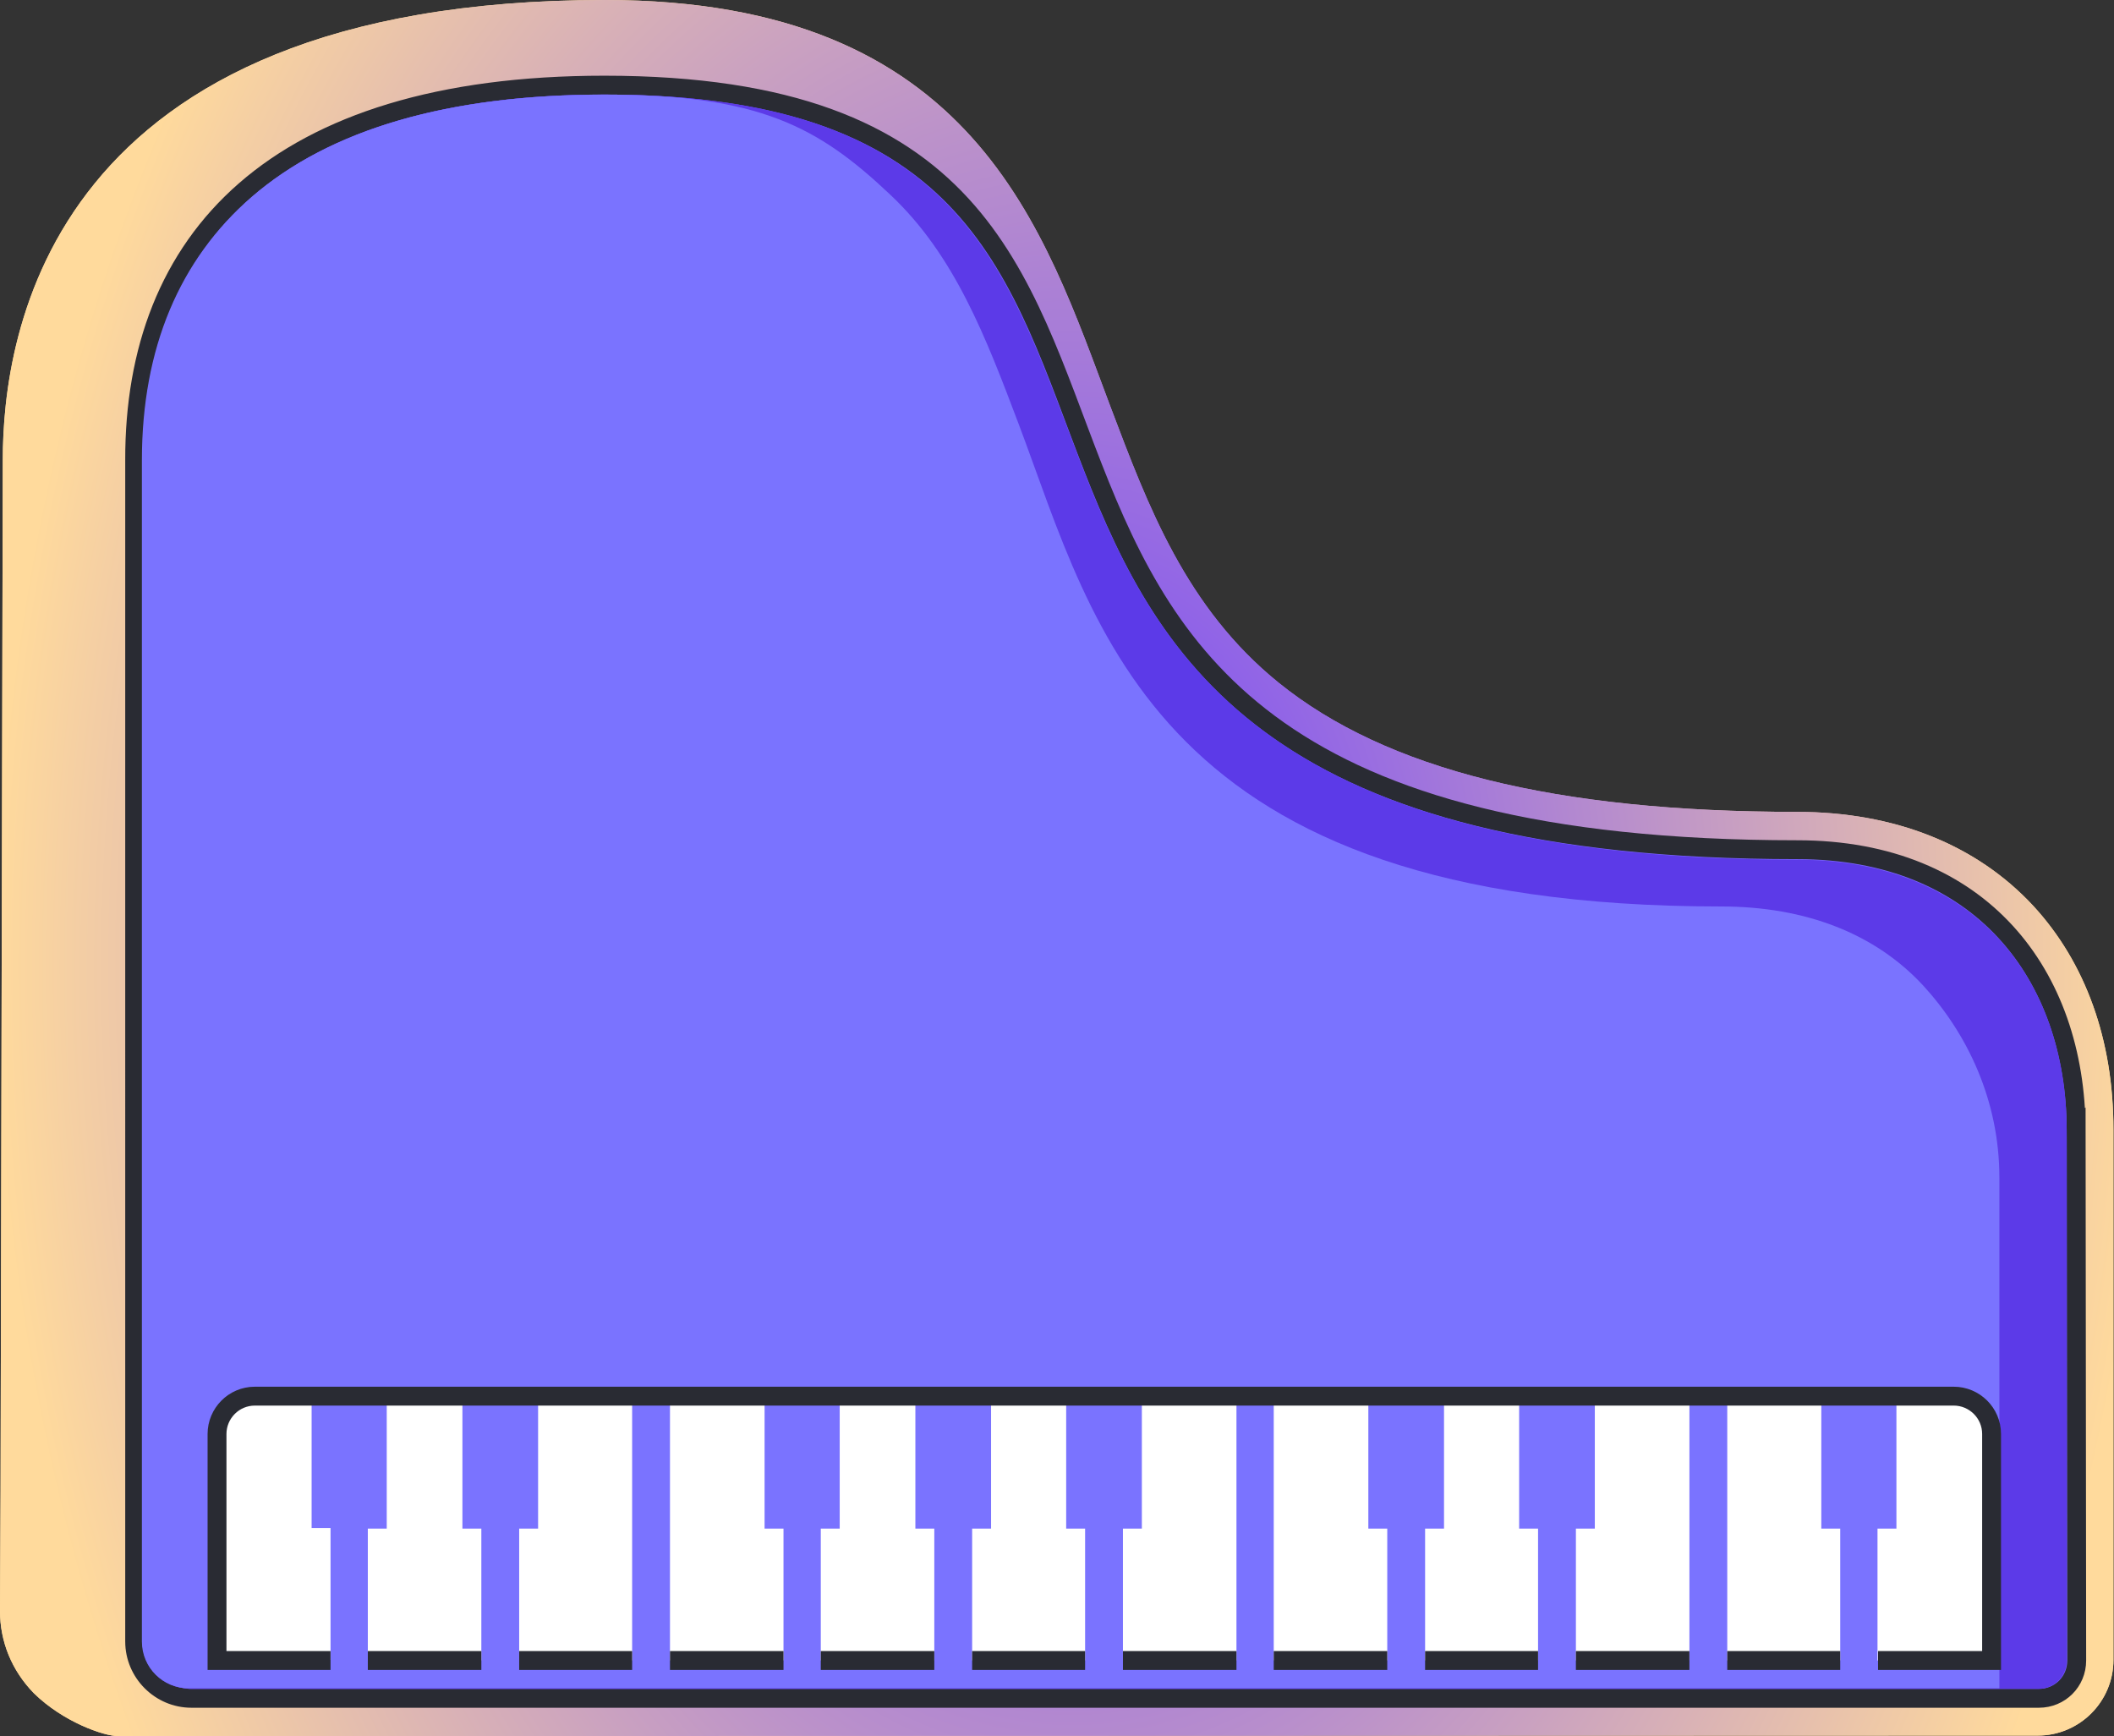
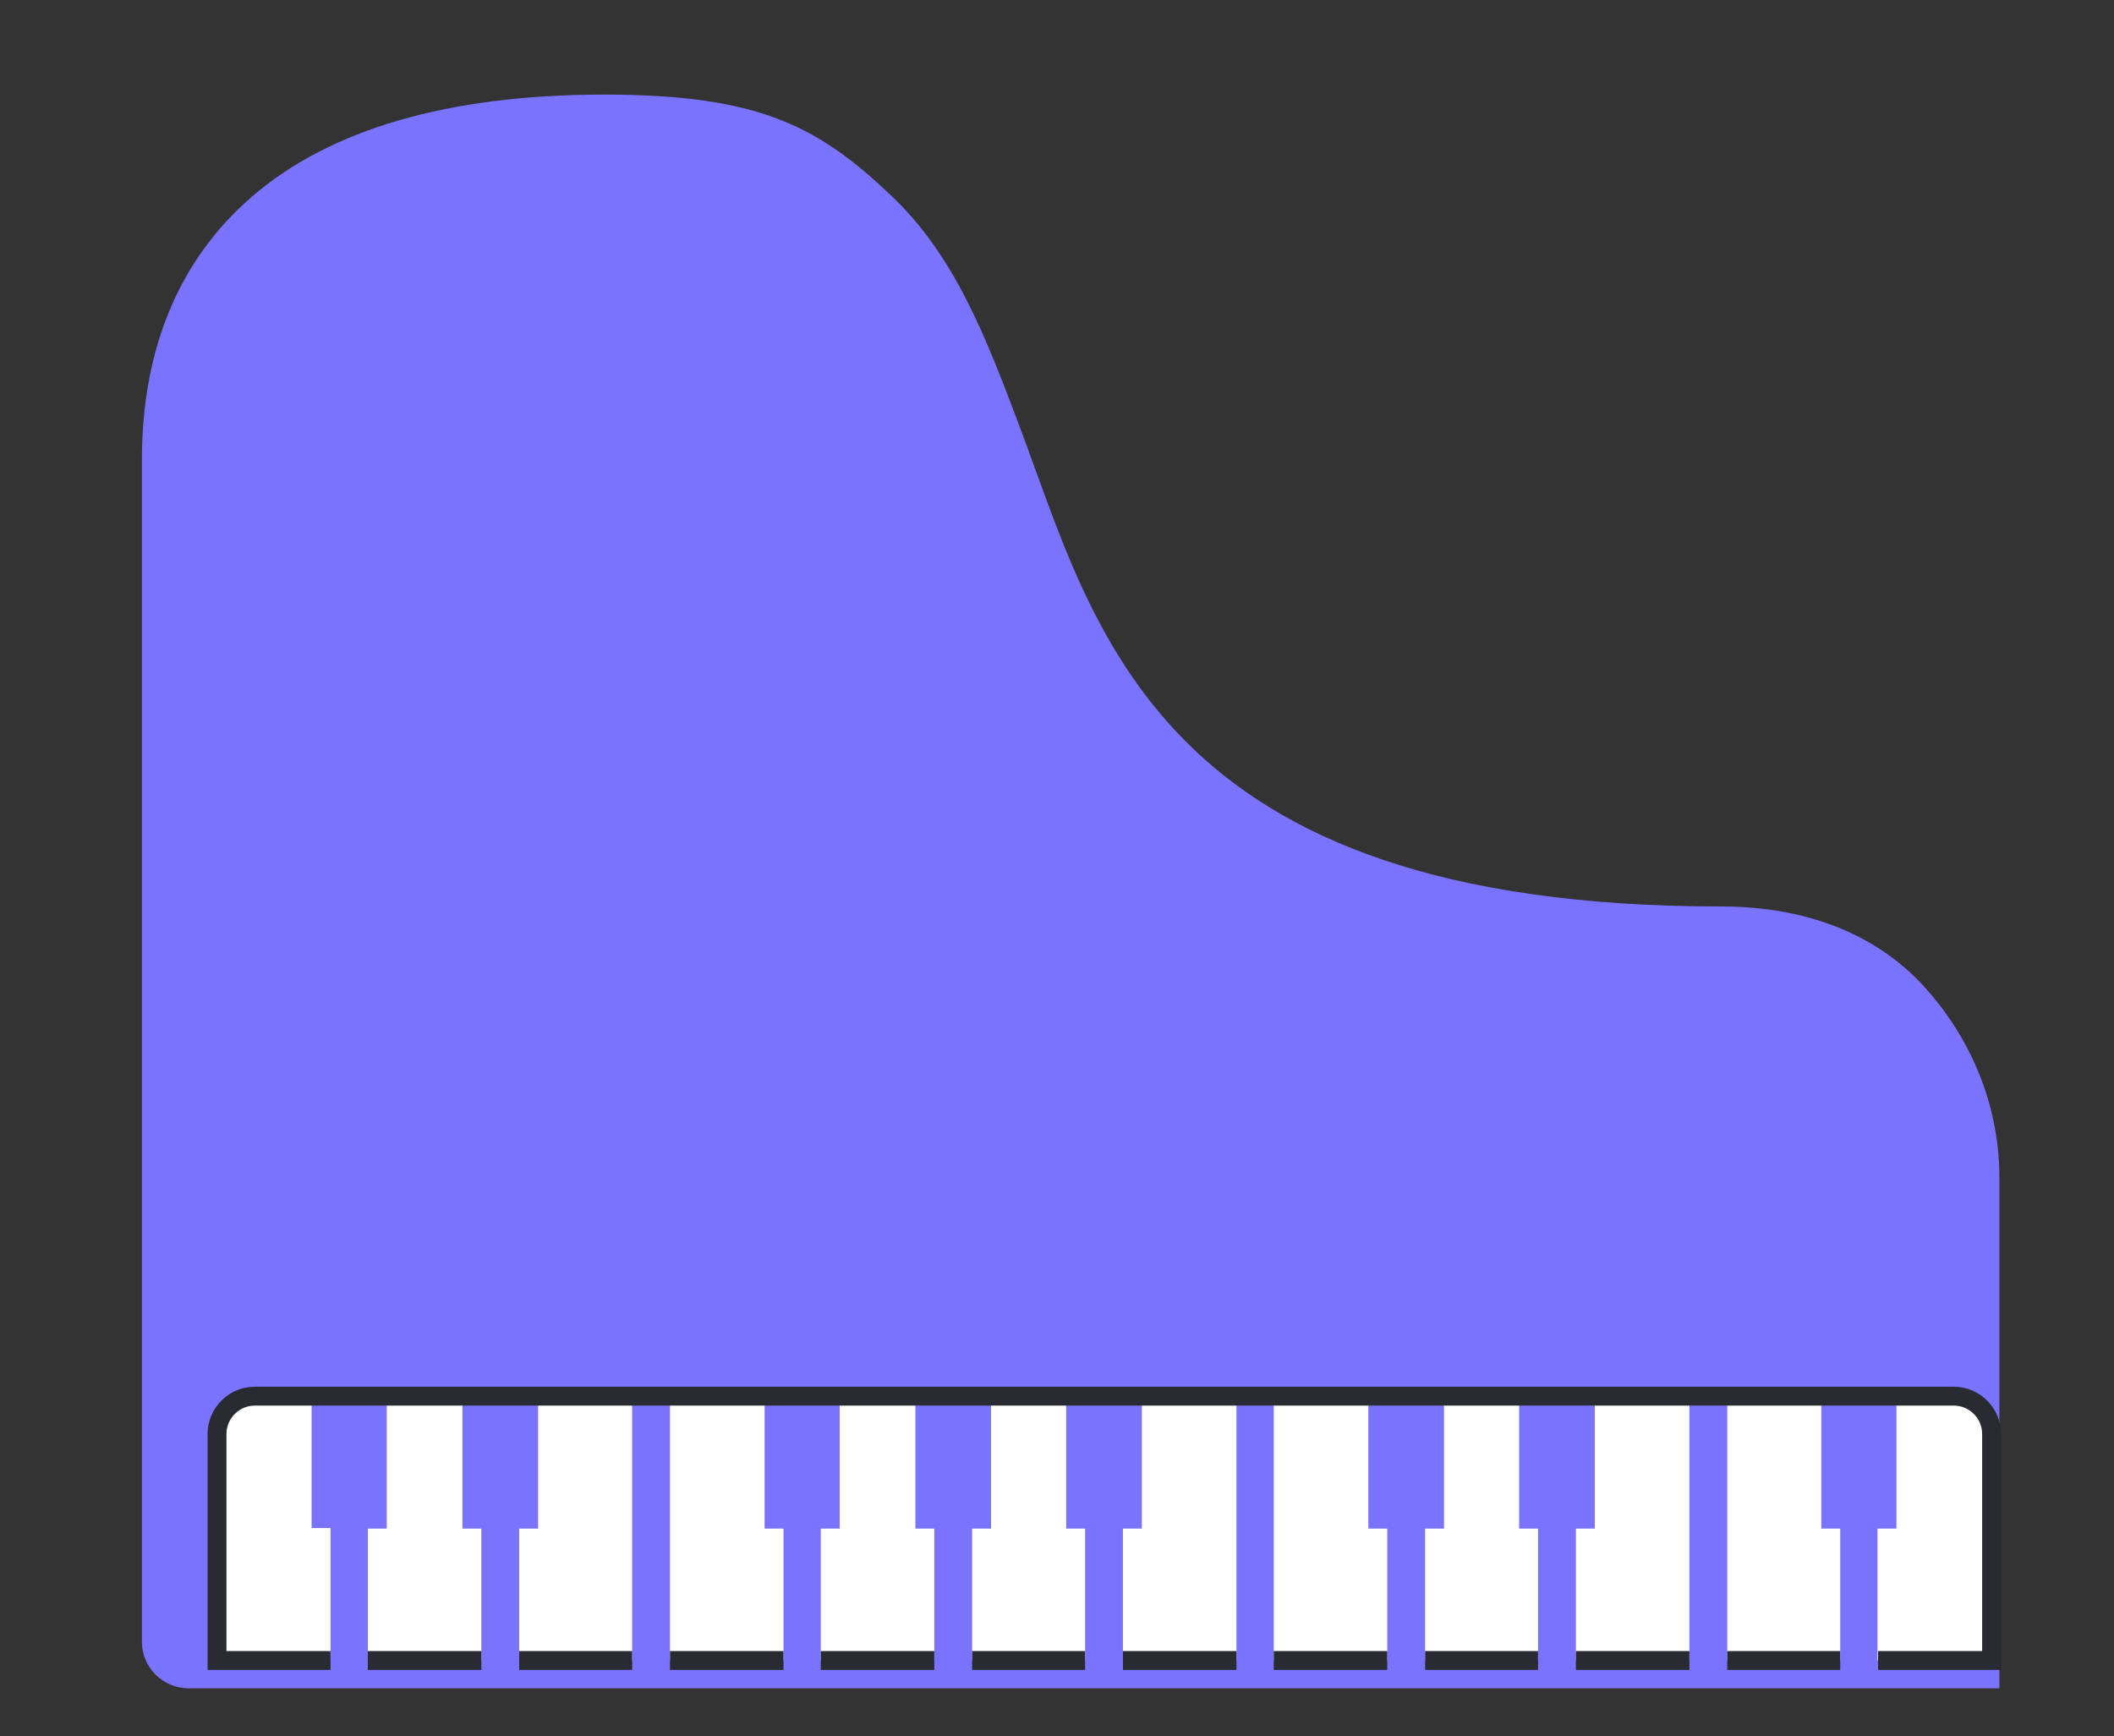
<svg xmlns="http://www.w3.org/2000/svg" viewBox="0 0 379.9 312">
  <rect x="0" y="0" width="379.9" height="312" fill="#333333" stroke="none" />
  <radialGradient id="a" cx="189.95" cy="156.015" r="173.799" gradientUnits="userSpaceOnUse">
    <stop offset="0" stop-color="#6d3eff" />
    <stop offset="1" stop-color="#ffda9c" />
  </radialGradient>
-   <path d="M21.3 312c-2.7 0-10-2.6-15.2-7.7-4-4.1-6.1-9.3-6.1-14.8.1-19 .1-20.6.1-21.6L.5 82.7C.5 60.3 8.5 0 108.7 0c66.6 0 78.9 41.4 90.9 73.2 6.7 17.7 13.5 36 30.2 49.5 19.3 15.6 49.7 23.2 93.1 23.2 17.6 0 32.3 5.9 42.5 16.9 9.4 10.2 14.4 24.1 14.4 40.2v95.3c0 7.5-6.1 13.6-13.6 13.6l-344.9.1z" fill="url(#a)" />
  <radialGradient id="b" cx="192.663" cy="173.652" r="193.751" gradientTransform="matrix(1 0 0 1.473 0 -82.06)" gradientUnits="userSpaceOnUse">
    <stop offset="0" stop-color="#6d3eff" />
    <stop offset="1" stop-color="#ffda9c" />
  </radialGradient>
-   <path d="M21.3 312c-2.7 0-10-2.6-15.2-7.7-4-4.1-6.1-9.3-6.1-14.8.1-19 .1-20.6.1-21.6L.5 82.7C.5 60.3 8.5 0 108.7 0c66.6 0 78.9 41.4 90.9 73.2 6.7 17.7 13.5 36 30.2 49.5 19.3 15.6 49.7 23.2 93.1 23.2 17.6 0 32.3 5.9 42.5 16.9 9.4 10.2 14.4 24.1 14.4 40.2v95.3c0 7.5-6.1 13.6-13.6 13.6l-344.9.1z" fill="url(#b)" />
-   <path d="M373.1 203.1c-.1-27.8-17-50.4-50.1-50.4-186.5 0-79.6-137.4-214.4-137.4-59.4 0-84.5 27.9-84.4 67.4V295c0 5.6 4.6 10.2 10.2 10.2h332c3.8 0 6.8-3 6.8-6.8l-.1-95.3z" fill="#7a64ff" stroke="#292b33" stroke-width="3.392" stroke-miterlimit="10" />
-   <path d="M33.9 303.4c-4.6 0-8.3-3.7-8.3-8.3V82.7c0-20.2 6.8-36.1 19.7-47.3C59.3 23.2 80.6 17 108.6 17c27.8 0 46.8 5.7 59.9 18 11.6 10.9 17.2 25.7 23.1 41.3 13.8 36.6 29.4 78.2 131.3 78.2 15.2 0 27.7 4.9 36.3 14.2 7.9 8.6 12.2 20.6 12.2 34.5v95.3c0 2.7-2.2 5-5 5H33.9z" fill="#5c3ae8" />
  <path d="M33.9 303.4c-4.6 0-8.4-3.7-8.4-8.4V82.7c0-20.2 6.8-36.1 19.7-47.3C59.3 23.2 80.6 17 108.6 17c27.8 0 38.4 5.7 51.4 18 11.6 10.9 17.2 25.7 23.1 41.3 13.8 36.6 24.3 86.6 126.2 86.6 15.2 0 27.7 4.9 36.3 14.2 7.9 8.6 13.7 20.6 13.7 34.5v91.8H33.9z" fill="#7a73ff" />
  <path d="M69.5 274.7v-23.8h13.6v23.8h3.4v23.7H66.1v-23.7zm23.8 0h3.4v-23.8h16.9v47.5H93.3zm27.1-23.8h17v23.8h3.4v23.7h-20.4zm27.1 23.8h3.4v-23.8h13.6v23.8h3.4v23.7h-20.4zm27.2 0h3.4v-23.8h13.5v23.8h3.4v23.7h-20.3zm27.1 0h3.4v-23.8h17v47.5h-20.4zm27.1-23.8h17v23.8h3.4v23.7h-20.4zm27.2 23.8h3.4v-23.8H273v23.8h3.4v23.7h-20.3zm27.1 0h3.4v-23.8h17v47.5h-20.4zm27.2-23.8h16.9v23.8h3.4v23.7h-20.3zm-264.6 0H56v23.7h3.4v23.7H39v-40.7c0-3.6 3-6.7 6.8-6.7zm312 47.5h-20.4v-23.7h3.4V251H351c3.7 0 6.8 3 6.8 6.8v40.6z" fill="#fff" />
  <path d="M59.4 298.4H39v-40.7c0-3.7 3-6.8 6.8-6.8h305.3c3.7 0 6.8 3 6.8 6.8v40.7h-20.4m-251 0H66.1m47.5 0H93.3m47.5 0h-20.4m47.5 0h-20.4m47.5 0h-20.3m47.5 0h-20.4m47.5 0h-20.4m47.5 0h-20.3m47.5 0h-20.4m47.5 0h-20.3" fill="none" stroke="#292b33" stroke-width="3.392" stroke-miterlimit="10" />
</svg>